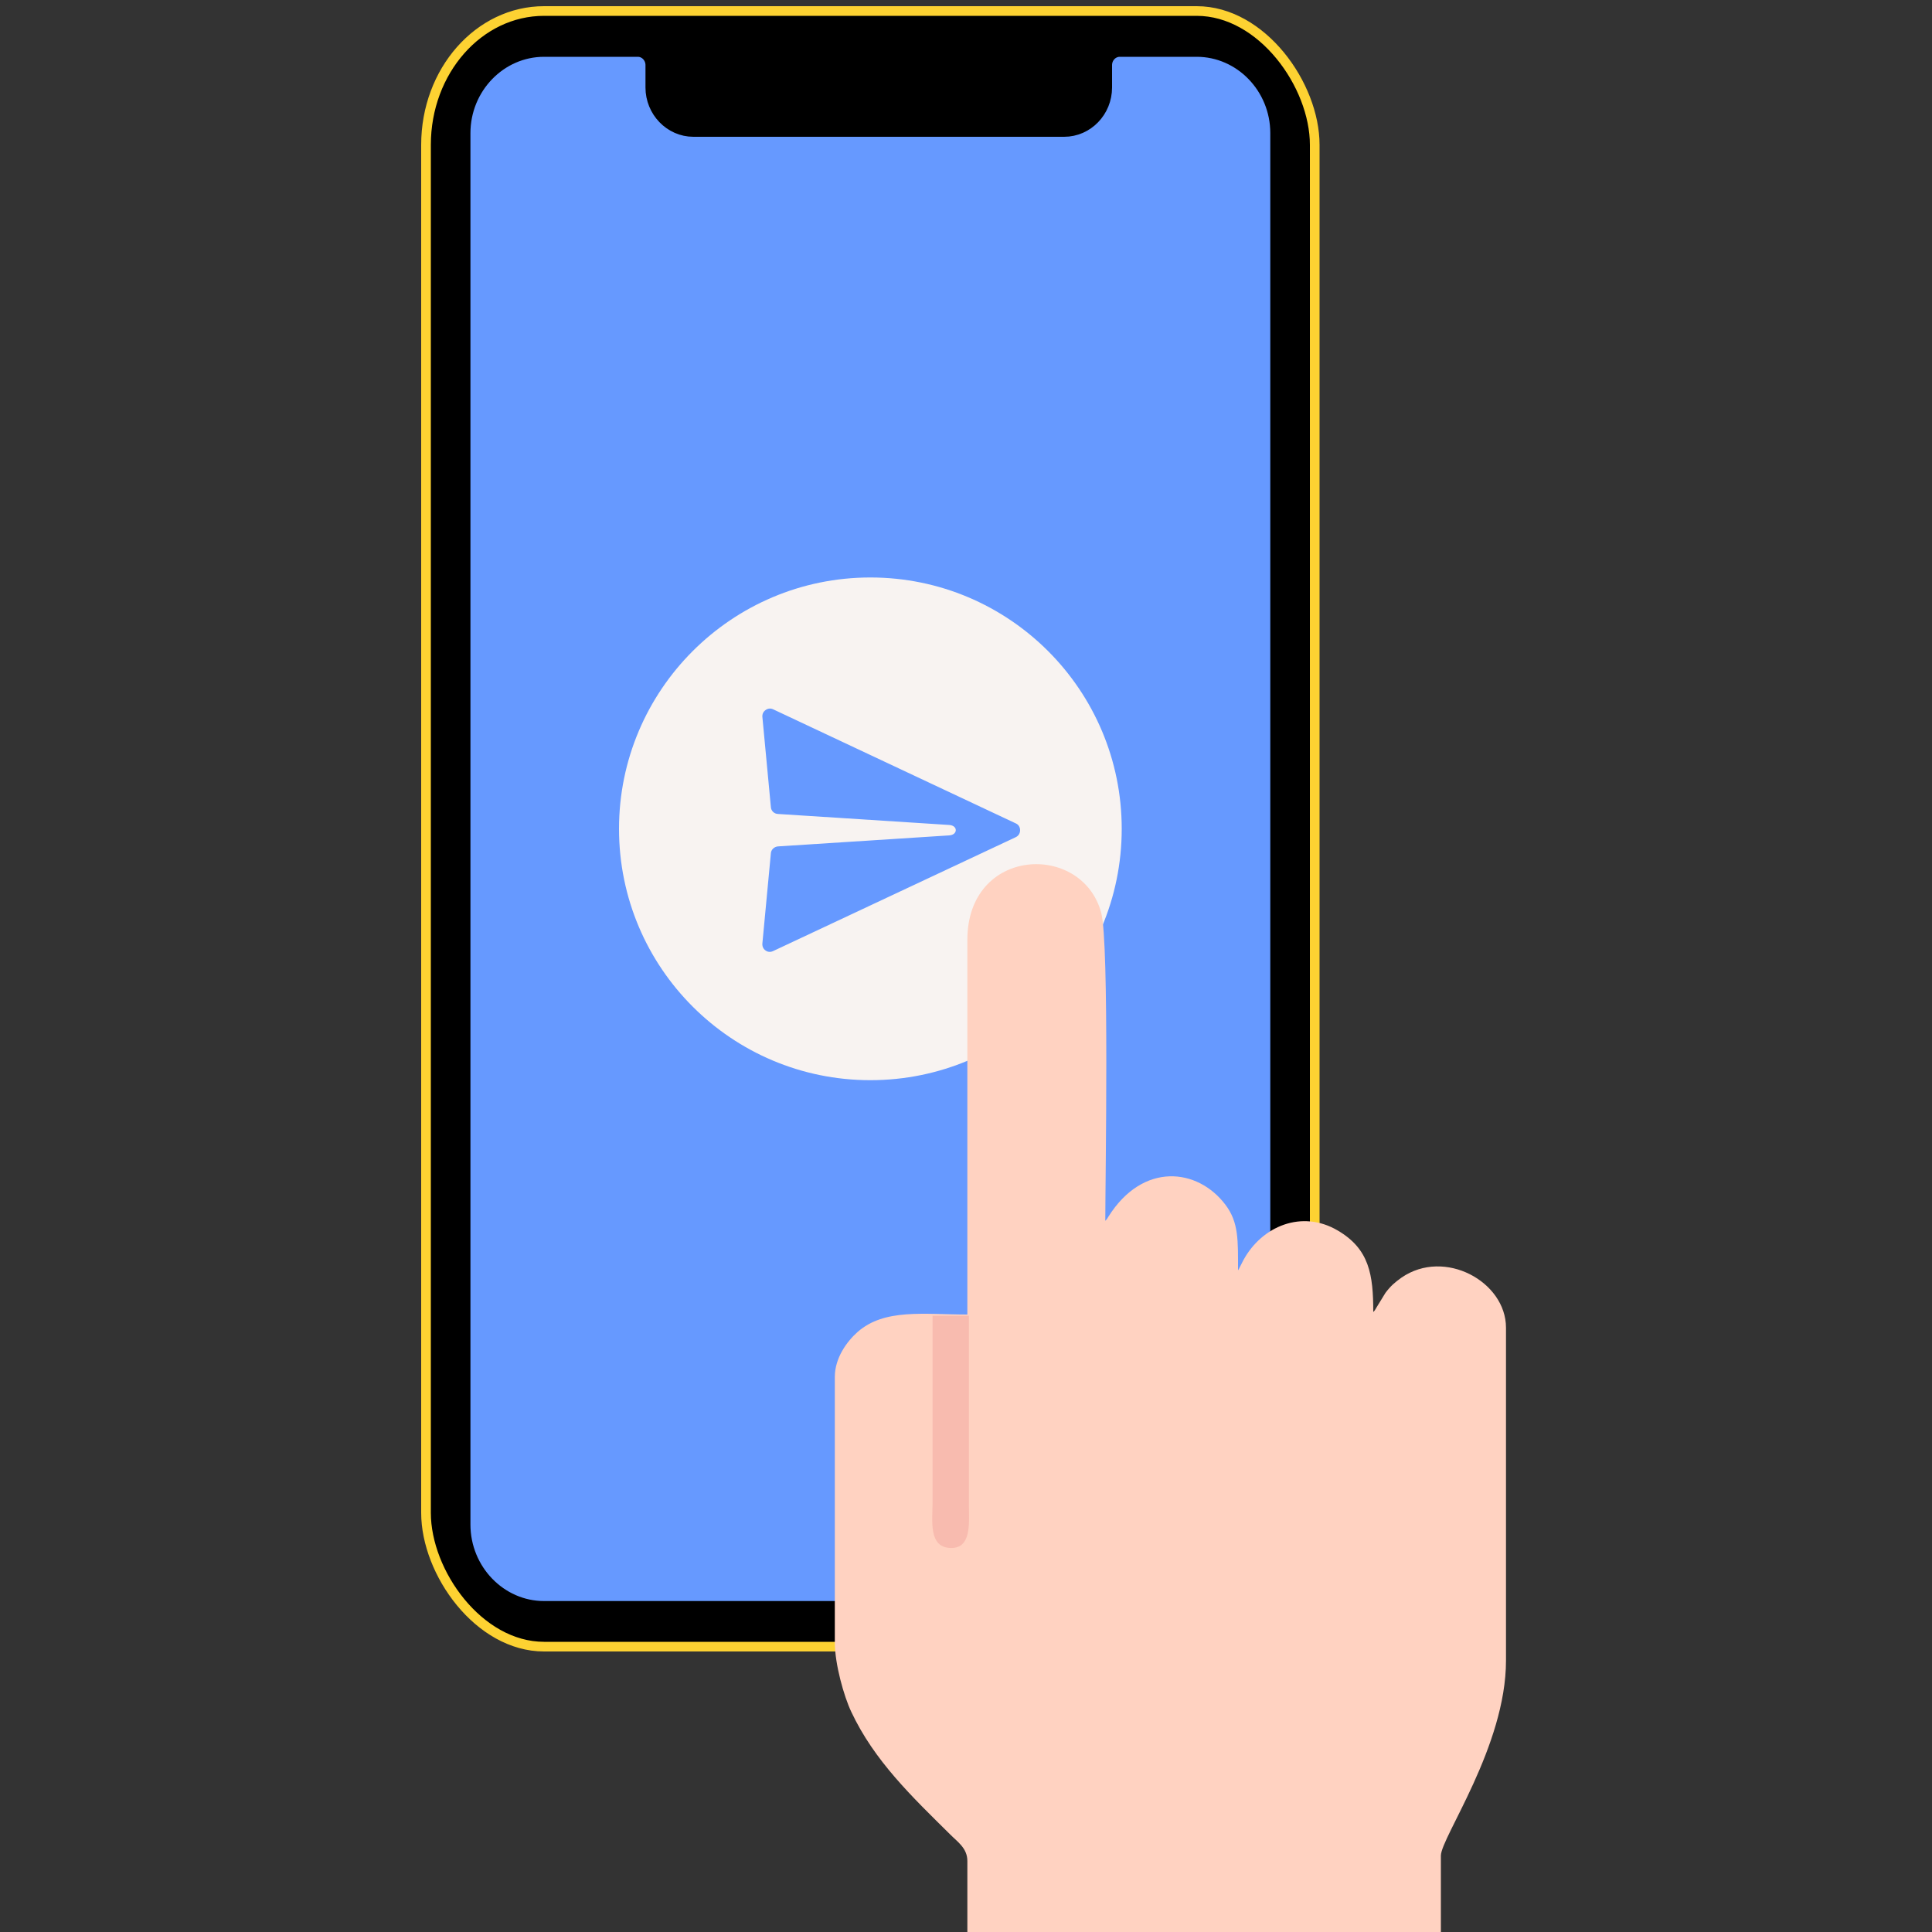
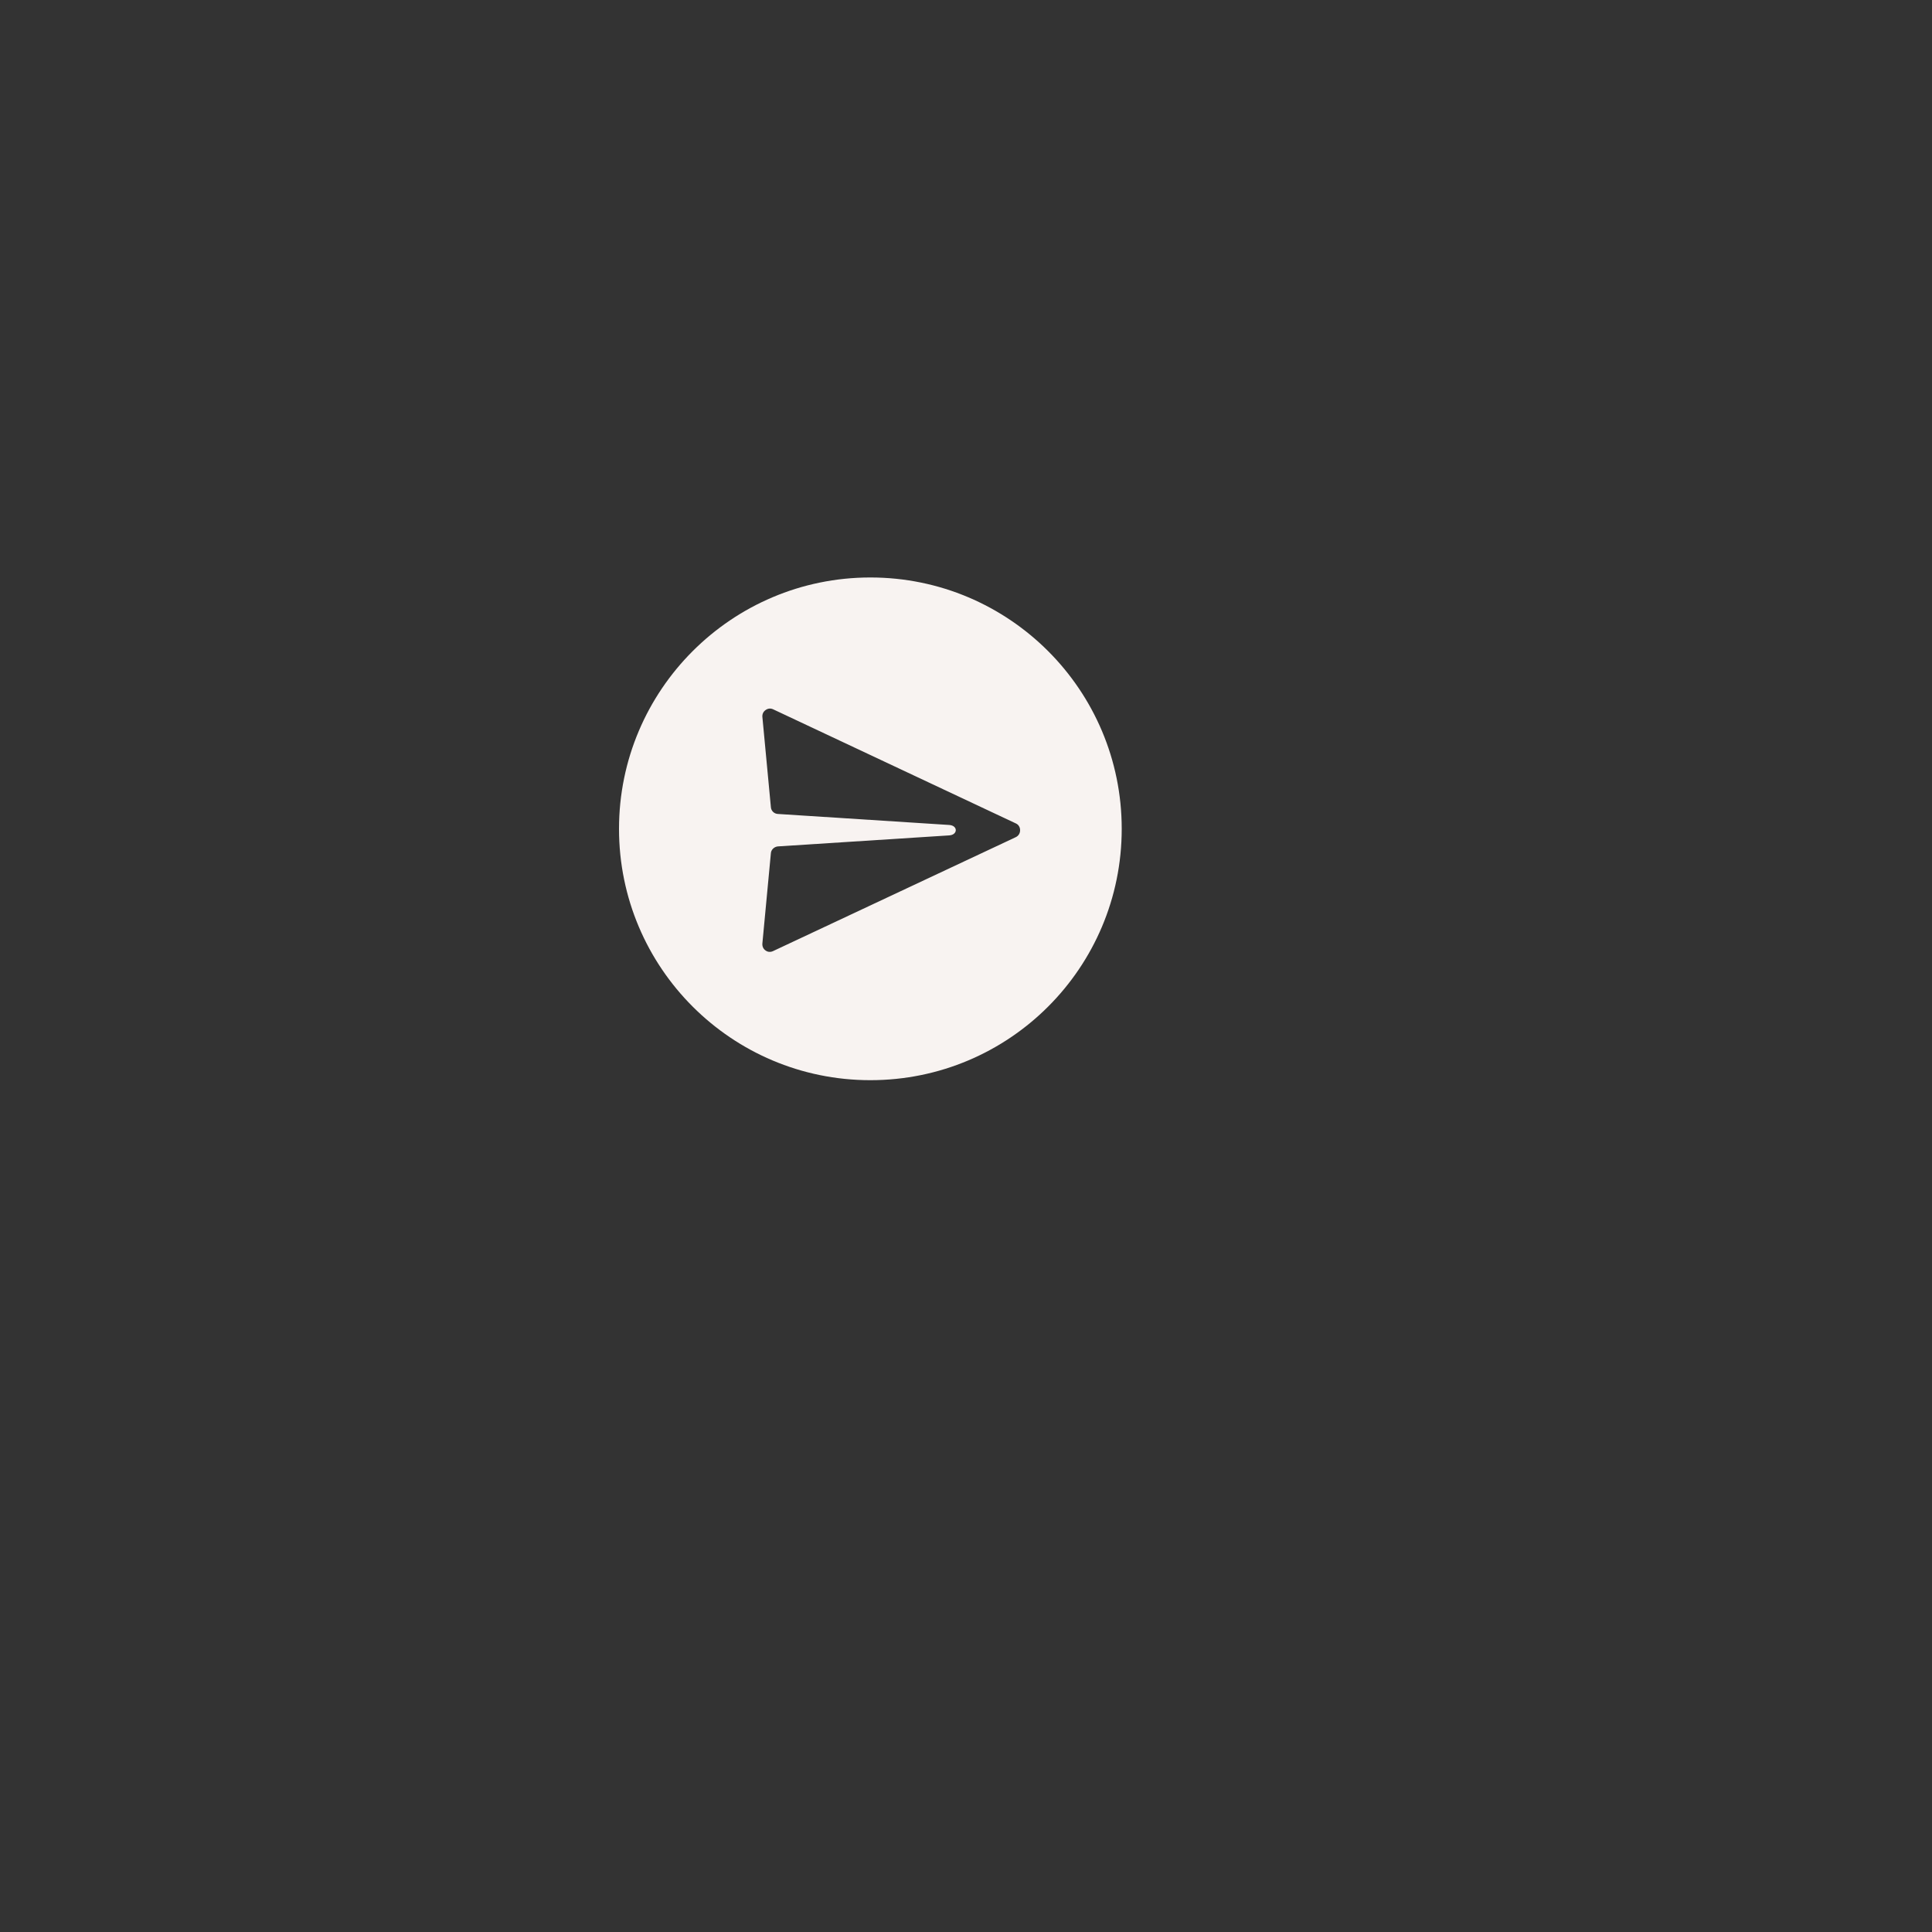
<svg xmlns="http://www.w3.org/2000/svg" xml:space="preserve" width="100px" height="100px" version="1.1" style="shape-rendering:geometricPrecision; text-rendering:geometricPrecision; image-rendering:optimizeQuality; fill-rule:evenodd; clip-rule:evenodd" viewBox="0 0 100 100">
  <rect x="0" y="0" width="100" height="100" fill="#333333" stroke="none" />
  <defs>
    <style type="text/css">
   
    .str1 {stroke:black;stroke-miterlimit:22.926}
    .str0 {stroke:#FDD232;stroke-width:0.5;stroke-miterlimit:22.926}
    .fil5 {fill:none}
    .fil0 {fill:black}
    .fil4 {fill:#F8BBAF}
    .fil3 {fill:#FFD2C1}
    .fil2 {fill:#F8F3F1}
    .fil1 {fill:#6699FF}
   
  </style>
    <clipPath id="id0">
      <path d="M0 0l100 0 0 100 -100 0 0 -100z" />
    </clipPath>
  </defs>
  <g id="Layer_x0020_1">
    <g>
  </g>
    <g style="clip-path:url(#id0)">
      <g id="_105553201005504">
        <g>
          <g>
-             <rect class="fil0 str0" x="22.05" y="0.57" width="46" height="84.66" rx="6.11" ry="6.93" />
-             <path class="fil1 str1" d="M28.16 2.44l4.85 0c0.5,0 0.9,0.42 0.9,0.93l0 1.16c0,1.12 0.89,2.05 1.98,2.05l19.19 0c1.09,0 1.98,-0.92 1.98,-2.05l0 -1.16c0,-0.51 0.4,-0.93 0.9,-0.93l3.98 0c2.37,0 4.31,2 4.31,4.45l0 72.02c0,2.45 -1.94,4.46 -4.31,4.46l-33.78 0c-2.37,0 -4.31,-2.01 -4.31,-4.46l0 -72.02c0,-2.45 1.94,-4.45 4.31,-4.45z" />
            <path class="fil2" d="M45.05 29.89c7.19,0 13.01,5.83 13.01,13.01 0,7.19 -5.82,13.01 -13.01,13.01 -7.18,0 -13.01,-5.82 -13.01,-13.01 0,-7.18 5.83,-13.01 13.01,-13.01zm4.08 13.35l-8.87 0.57c-0.19,0.02 -0.35,0.17 -0.36,0.36l-0.44 4.67c-0.01,0.15 0.05,0.28 0.17,0.36 0.11,0.08 0.25,0.09 0.38,0.03l12.57 -5.9c0.14,-0.07 0.22,-0.2 0.22,-0.36 0,-0.15 -0.08,-0.29 -0.22,-0.35l-12.57 -5.91c-0.13,-0.06 -0.27,-0.04 -0.38,0.04 -0.12,0.08 -0.18,0.21 -0.17,0.35l0.44 4.67c0.01,0.2 0.17,0.35 0.36,0.36l8.87 0.57c0.46,0.03 0.45,0.51 0,0.54z" />
          </g>
          <g>
-             <path class="fil3" d="M50.07 48.65l0 19.39c-2.23,0 -4.29,-0.33 -5.69,0.91 -0.55,0.49 -1.17,1.34 -1.17,2.32l0 13.74c0,1.12 0.47,2.79 0.85,3.59 1.19,2.54 3.16,4.41 5.11,6.34 0.37,0.38 0.9,0.71 0.9,1.38l0 9.83 24.51 0 0 -10.1c0,-0.94 3.37,-5.66 3.37,-10.1l0 -17.23c0,-2.38 -3.18,-4.13 -5.41,-2.59 -0.35,0.25 -0.56,0.43 -0.83,0.79l-0.46 0.75c-0.15,0.25 -0.05,0.1 -0.17,0.24 0,-1.93 -0.2,-3.26 -1.84,-4.22 -1.85,-1.09 -3.92,-0.23 -4.88,1.53l-0.23 0.45c-0.01,0.02 -0.03,0.06 -0.05,0.08 0,-1.54 0.04,-2.48 -0.65,-3.39 -1.44,-1.91 -4.27,-2.22 -6.05,0.6 -0.16,0.25 -0.05,0.09 -0.17,0.23 0,-2.19 0.21,-14.36 -0.21,-15.94 -0.99,-3.68 -6.93,-3.43 -6.93,1.4z" />
-             <path class="fil4" d="M50.15 68.1l-1.88 0 0 9.64c0,0.95 -0.22,2.31 0.88,2.38 1.16,0.08 1,-1.3 1,-2.25l0 -9.77z" />
-           </g>
+             </g>
        </g>
      </g>
    </g>
-     <polygon class="fil5" points="0,0 100,0 100,100 0,100 " />
  </g>
</svg>